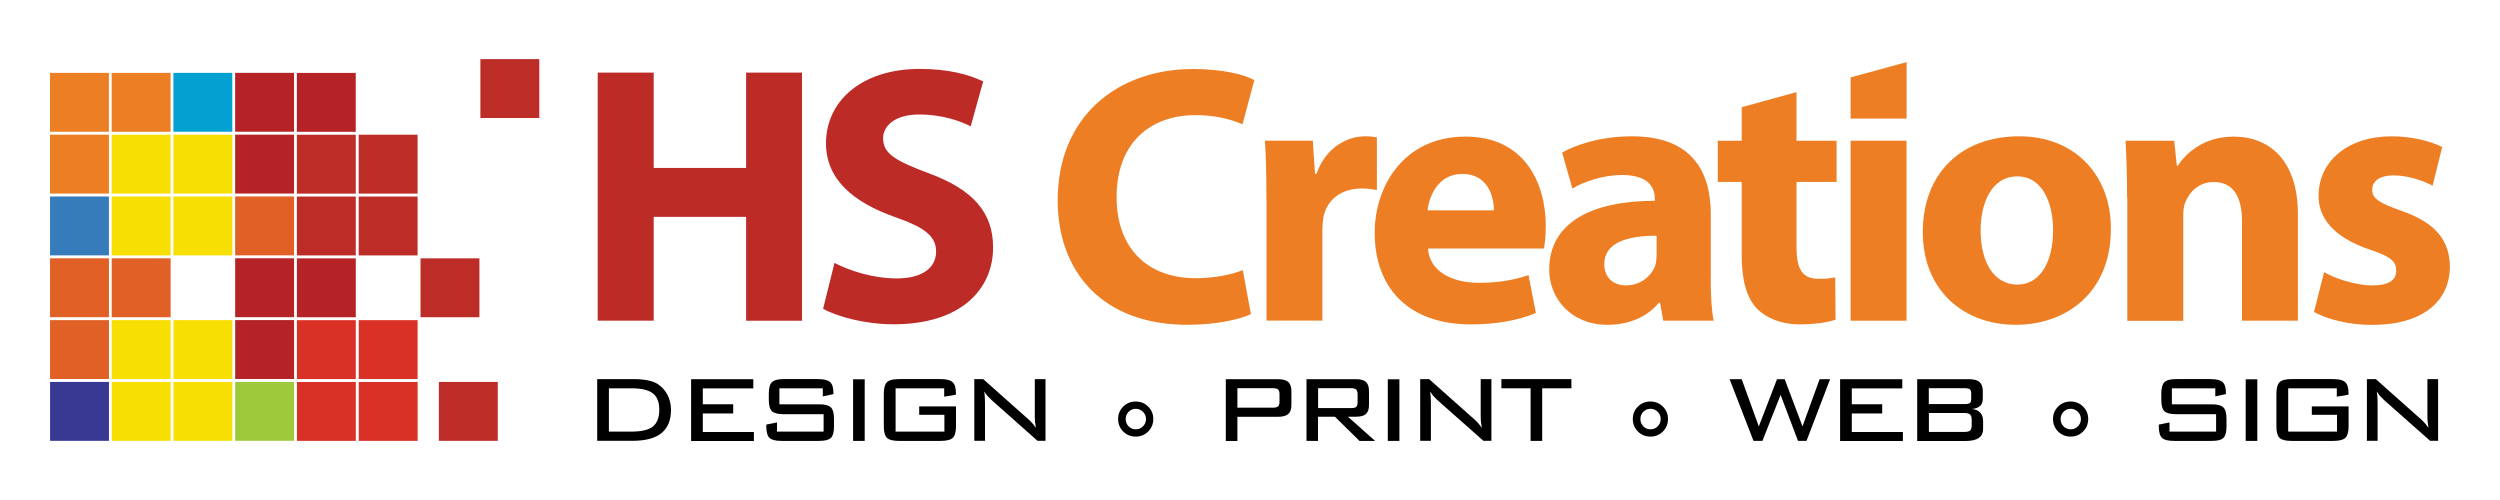
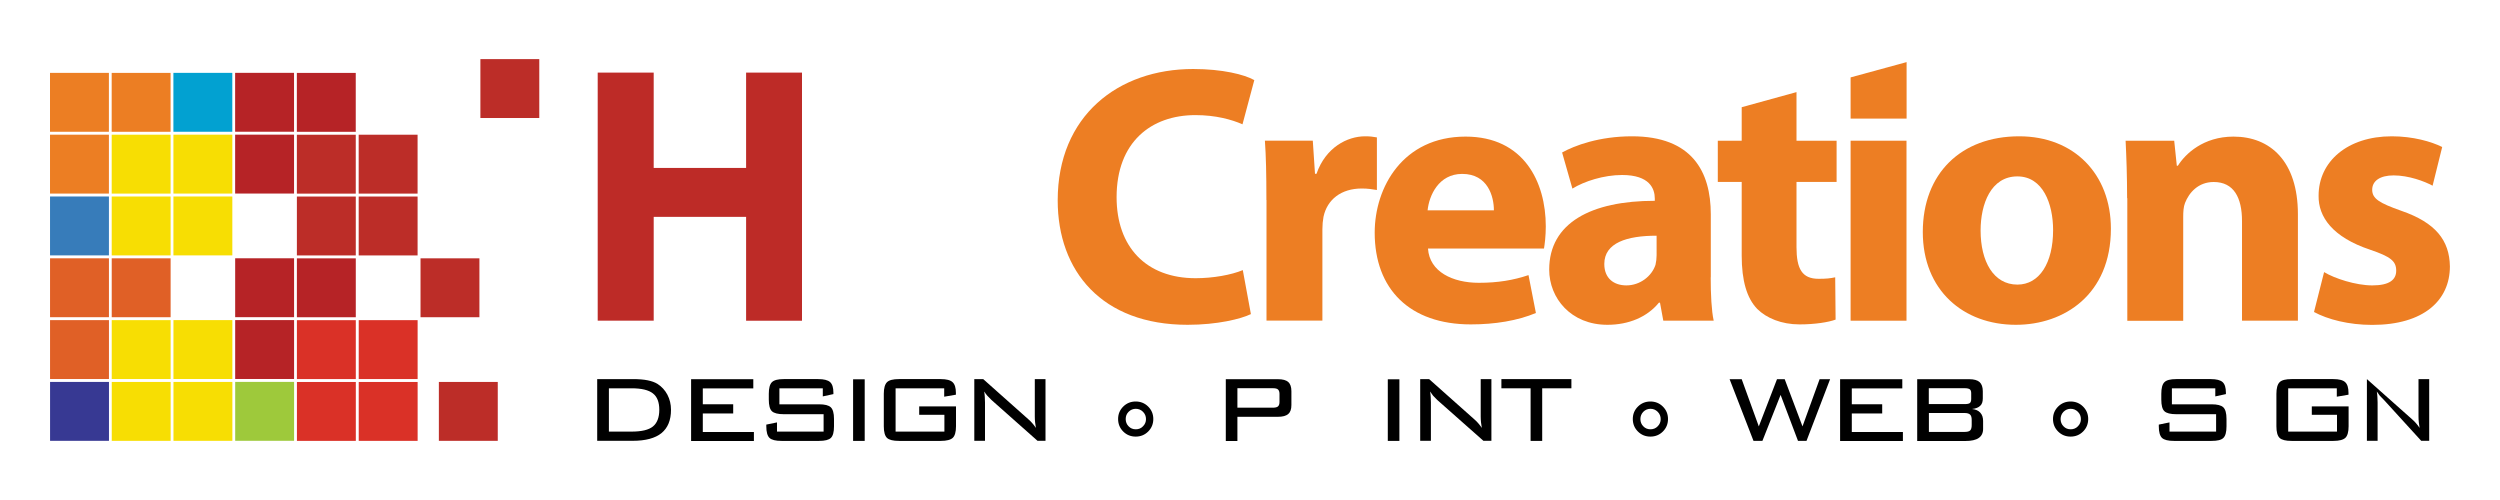
<svg xmlns="http://www.w3.org/2000/svg" version="1.1" id="Layer_1" x="0px" y="0px" viewBox="0 0 250 50" style="enable-background:new 0 0 250 50;" xml:space="preserve">
  <style type="text/css"> .st0{fill:#BD2B27;} .st1{fill:#ED7E23;} .st2{fill:#EC7E23;} .st3{fill:#02A1D1;} .st4{fill:#B62326;} .st5{fill:#F7DE03;} .st6{fill:#BC2D28;} .st7{fill:#377CBA;} .st8{fill:#E06026;} .st9{fill:#DA3127;} .st10{fill:#373993;} .st11{fill:#9EC93B;} </style>
  <g>
    <g>
      <g>
        <path class="st0" d="M65.37,7.26v9.53h9.24V7.26h5.59v24.81h-5.59V21.69h-9.24v10.38h-5.6V7.26H65.37z" />
-         <path class="st0" d="M83.45,26.29c1.47,0.77,3.83,1.55,6.22,1.55c2.58,0,3.94-1.07,3.94-2.69c0-1.55-1.18-2.43-4.16-3.46 c-4.12-1.47-6.85-3.75-6.85-7.36c0-4.23,3.57-7.44,9.39-7.44c2.83,0,4.86,0.55,6.33,1.25l-1.25,4.49 c-0.96-0.48-2.76-1.18-5.15-1.18c-2.43,0-3.61,1.14-3.61,2.39c0,1.58,1.36,2.28,4.6,3.5c4.38,1.62,6.4,3.9,6.4,7.4 c0,4.16-3.17,7.69-9.97,7.69c-2.83,0-5.63-0.77-7.03-1.55L83.45,26.29z" />
        <path class="st1" d="M125.09,31.41c-0.99,0.48-3.35,1.07-6.33,1.07c-8.58,0-12.99-5.37-12.99-12.44 c0-8.46,6.04-13.14,13.55-13.14c2.91,0,5.12,0.55,6.11,1.11l-1.18,4.42c-1.1-0.48-2.69-0.92-4.71-0.92 c-4.42,0-7.88,2.69-7.88,8.21c0,4.97,2.95,8.1,7.91,8.1c1.73,0,3.57-0.33,4.71-0.81L125.09,31.41z" />
        <path class="st1" d="M126.64,20c0-2.65-0.04-4.38-0.15-5.93h4.79l0.22,3.31h0.15c0.92-2.65,3.09-3.75,4.86-3.75 c0.52,0,0.77,0.04,1.18,0.11V19c-0.44-0.07-0.88-0.15-1.51-0.15c-2.06,0-3.46,1.1-3.83,2.83c-0.07,0.37-0.11,0.81-0.11,1.25v9.13 h-5.59V20z" />
        <path class="st1" d="M142.8,24.86c0.15,2.32,2.47,3.42,5.08,3.42c1.91,0,3.46-0.26,4.97-0.77l0.74,3.79 c-1.84,0.77-4.09,1.14-6.51,1.14c-6.11,0-9.61-3.53-9.61-9.17c0-4.56,2.83-9.61,9.09-9.61c5.82,0,8.02,4.53,8.02,8.98 c0,0.96-0.11,1.8-0.18,2.21H142.8z M149.39,21.03c0-1.36-0.59-3.64-3.17-3.64c-2.36,0-3.31,2.17-3.46,3.64H149.39z" />
        <path class="st1" d="M171.07,27.73c0,1.69,0.08,3.35,0.3,4.34h-5.04l-0.33-1.8h-0.11c-1.18,1.44-3.02,2.21-5.15,2.21 c-3.64,0-5.82-2.65-5.82-5.52c0-4.67,4.2-6.88,10.56-6.88v-0.22c0-0.99-0.51-2.36-3.27-2.36c-1.84,0-3.79,0.63-4.97,1.36 l-1.03-3.61c1.25-0.7,3.72-1.62,6.99-1.62c6,0,7.88,3.53,7.88,7.8V27.73z M165.66,23.57c-2.95,0-5.23,0.7-5.23,2.83 c0,1.44,0.96,2.14,2.21,2.14c1.36,0,2.54-0.92,2.91-2.06c0.07-0.29,0.11-0.63,0.11-0.96V23.57z" />
        <path class="st1" d="M179.65,9.21v4.86h4.01v4.12h-4.01v6.52c0,2.17,0.55,3.17,2.21,3.17c0.77,0,1.14-0.04,1.66-0.15l0.04,4.23 c-0.7,0.26-2.06,0.48-3.61,0.48c-1.8,0-3.31-0.63-4.23-1.55c-1.03-1.07-1.55-2.8-1.55-5.34v-7.36h-2.39v-4.12h2.39v-3.35 L179.65,9.21z" />
        <rect x="185.06" y="14.07" class="st1" width="5.59" height="18" />
        <path class="st1" d="M211.09,22.87c0,6.59-4.68,9.61-9.5,9.61c-5.26,0-9.31-3.46-9.31-9.28c0-5.85,3.83-9.57,9.64-9.57 C207.41,13.63,211.09,17.42,211.09,22.87z M198.06,23.05c0,3.09,1.29,5.41,3.68,5.41c2.21,0,3.57-2.17,3.57-5.45 c0-2.65-1.03-5.37-3.57-5.37C199.09,17.64,198.06,20.4,198.06,23.05z" />
        <path class="st1" d="M212.71,19.81c0-2.24-0.07-4.12-0.15-5.74h4.86l0.26,2.5h0.11c0.74-1.18,2.54-2.91,5.56-2.91 c3.68,0,6.44,2.47,6.44,7.77v10.64h-5.59v-9.97c0-2.32-0.81-3.9-2.83-3.9c-1.55,0-2.47,1.07-2.87,2.1 c-0.15,0.37-0.18,0.88-0.18,1.4v10.38h-5.59V19.81z" />
        <path class="st1" d="M232.41,27.21c1.03,0.63,3.17,1.33,4.82,1.33c1.69,0,2.39-0.55,2.39-1.47c0-0.96-0.55-1.4-2.61-2.1 c-3.75-1.25-5.19-3.28-5.15-5.41c0-3.39,2.87-5.93,7.32-5.93c2.1,0,3.94,0.52,5.04,1.07l-0.96,3.87 c-0.81-0.44-2.39-1.03-3.9-1.03c-1.36,0-2.14,0.55-2.14,1.44c0,0.88,0.7,1.32,2.91,2.1c3.42,1.18,4.82,2.94,4.86,5.56 c0,3.39-2.61,5.85-7.77,5.85c-2.36,0-4.45-0.55-5.82-1.29L232.41,27.21z" />
        <g>
          <path d="M63.28,37.91c0.59,0,1.08,0.04,1.48,0.12c0.4,0.08,0.73,0.2,0.99,0.36c0.42,0.27,0.75,0.63,0.99,1.08 c0.24,0.46,0.36,0.96,0.36,1.51c0,1.04-0.32,1.81-0.95,2.33c-0.63,0.51-1.59,0.77-2.87,0.77h-3.56v-6.17H63.28z M63.15,38.83 h-2.26v4.33h2.26c1.01,0,1.72-0.17,2.14-0.51c0.42-0.34,0.64-0.9,0.64-1.67c0-0.76-0.21-1.31-0.64-1.64 C64.86,39,64.15,38.83,63.15,38.83z" />
          <path d="M69.11,44.09v-6.17h6.22v0.92h-5.05v1.59h3.04v0.92h-3.04v1.85h5.11v0.9H69.11z" />
          <path d="M82.27,38.83h-4.33v1.6h3.96c0.58,0,0.97,0.1,1.18,0.3c0.21,0.2,0.32,0.59,0.32,1.16v0.74c0,0.57-0.1,0.95-0.31,1.16 c-0.21,0.2-0.6,0.3-1.19,0.3h-3.75c-0.59,0-0.99-0.1-1.2-0.3s-0.32-0.59-0.32-1.16v-0.17l1.07-0.22v0.92h4.66v-1.74h-3.98 c-0.58,0-0.98-0.1-1.19-0.3c-0.21-0.2-0.31-0.59-0.31-1.16v-0.58c0-0.56,0.1-0.95,0.31-1.16c0.21-0.21,0.6-0.31,1.19-0.31h3.44 c0.57,0,0.97,0.1,1.19,0.3c0.22,0.2,0.33,0.55,0.33,1.05v0.15l-1.06,0.23V38.83z" />
          <path d="M86.47,44.09h-1.16v-6.16h1.16V44.09z" />
          <path d="M94.44,38.83h-4.88v4.33h4.88v-1.68h-2.52v-0.84h3.68v1.99c0,0.56-0.11,0.95-0.32,1.15c-0.21,0.2-0.61,0.31-1.2,0.31 h-4.18c-0.59,0-0.99-0.1-1.2-0.3s-0.32-0.59-0.32-1.16v-3.25c0-0.56,0.11-0.95,0.32-1.16c0.21-0.21,0.61-0.31,1.19-0.31h4.18 c0.57,0,0.97,0.1,1.19,0.31c0.22,0.2,0.33,0.56,0.33,1.07v0.18l-1.17,0.2V38.83z" />
          <path d="M98.42,39.15c0.03,0.18,0.05,0.36,0.06,0.55c0.01,0.19,0.02,0.37,0.02,0.55v3.83h-1.07v-6.17h0.89l4.53,4.03 c0.13,0.11,0.26,0.24,0.38,0.38c0.12,0.14,0.24,0.29,0.36,0.47c-0.03-0.19-0.06-0.37-0.08-0.56c-0.02-0.19-0.03-0.39-0.03-0.59 v-3.73h1.07v6.17h-0.8L99.15,40c-0.16-0.15-0.3-0.3-0.42-0.43C98.61,39.43,98.51,39.29,98.42,39.15z" />
          <path d="M111.81,41.9c0-0.49,0.17-0.9,0.51-1.24c0.34-0.34,0.76-0.51,1.25-0.51c0.49,0,0.91,0.17,1.25,0.51 c0.34,0.34,0.51,0.75,0.51,1.24c0,0.49-0.17,0.91-0.51,1.25c-0.34,0.34-0.76,0.51-1.25,0.51c-0.49,0-0.91-0.17-1.25-0.51 C111.98,42.81,111.81,42.39,111.81,41.9z M112.57,41.91c0,0.28,0.1,0.53,0.29,0.72c0.19,0.2,0.43,0.3,0.72,0.3 s0.53-0.1,0.72-0.3c0.2-0.2,0.3-0.44,0.3-0.72c0-0.28-0.1-0.53-0.3-0.73c-0.2-0.2-0.44-0.3-0.72-0.3s-0.52,0.1-0.72,0.3 C112.66,41.38,112.57,41.62,112.57,41.91z" />
          <path d="M122.58,44.09v-6.17h5.21c0.48,0,0.82,0.09,1.03,0.28c0.21,0.18,0.32,0.49,0.32,0.92v1.38c0,0.42-0.1,0.72-0.32,0.9 c-0.21,0.19-0.56,0.28-1.03,0.28h-4.05v2.42H122.58z M127.26,38.82h-3.52v1.95h3.52c0.26,0,0.44-0.04,0.54-0.13 c0.1-0.09,0.15-0.24,0.15-0.45V39.4c0-0.21-0.05-0.36-0.15-0.45C127.71,38.86,127.53,38.82,127.26,38.82z" />
-           <path d="M130.65,44.09v-6.17h4.96c0.46,0,0.79,0.09,0.99,0.28s0.3,0.49,0.3,0.91v1.38c0,0.42-0.1,0.72-0.3,0.9 c-0.2,0.19-0.53,0.28-0.99,0.28h-0.82l2.72,2.42h-1.56l-2.46-2.42h-1.69v2.42H130.65z M135.1,38.82h-3.29v1.99h3.29 c0.26,0,0.44-0.04,0.53-0.13c0.09-0.08,0.13-0.25,0.13-0.5v-0.74c0-0.23-0.05-0.39-0.14-0.48 C135.52,38.86,135.35,38.82,135.1,38.82z" />
          <path d="M139.94,44.09h-1.16v-6.16h1.16V44.09z" />
          <path d="M143.01,39.15c0.03,0.18,0.05,0.36,0.06,0.55c0.01,0.19,0.02,0.37,0.02,0.55v3.83h-1.07v-6.17h0.89l4.53,4.03 c0.13,0.11,0.26,0.24,0.38,0.38c0.12,0.14,0.24,0.29,0.36,0.47c-0.03-0.19-0.06-0.37-0.08-0.56c-0.02-0.19-0.03-0.39-0.03-0.59 v-3.73h1.07v6.17h-0.8L143.73,40c-0.16-0.15-0.3-0.3-0.42-0.43C143.2,39.43,143.1,39.29,143.01,39.15z" />
          <path d="M154.22,38.83v5.26h-1.16v-5.26h-2.92v-0.92h7v0.92H154.22z" />
          <path d="M163.28,41.9c0-0.49,0.17-0.9,0.51-1.24c0.34-0.34,0.76-0.51,1.25-0.51c0.49,0,0.91,0.17,1.25,0.51 c0.34,0.34,0.51,0.75,0.51,1.24c0,0.49-0.17,0.91-0.51,1.25c-0.34,0.34-0.76,0.51-1.25,0.51c-0.49,0-0.91-0.17-1.25-0.51 C163.45,42.81,163.28,42.39,163.28,41.9z M164.04,41.91c0,0.28,0.1,0.53,0.29,0.72c0.19,0.2,0.43,0.3,0.72,0.3 c0.28,0,0.53-0.1,0.72-0.3c0.2-0.2,0.3-0.44,0.3-0.72c0-0.28-0.1-0.53-0.3-0.73c-0.2-0.2-0.44-0.3-0.72-0.3 c-0.28,0-0.52,0.1-0.72,0.3C164.14,41.38,164.04,41.62,164.04,41.91z" />
          <path d="M175.35,44.09l-2.39-6.17h1.21l1.71,4.72l1.82-4.72h0.77l1.78,4.72l1.71-4.72h1.05l-2.36,6.17h-0.85l-1.74-4.6 l-1.82,4.6H175.35z" />
          <path d="M184.01,44.09v-6.17h6.22v0.92h-5.05v1.59h3.04v0.92h-3.04v1.85h5.11v0.9H184.01z" />
          <path d="M191.72,44.09v-6.17h5.21c0.47,0,0.82,0.1,1.03,0.29c0.21,0.19,0.32,0.5,0.32,0.92v0.71c0,0.33-0.08,0.58-0.26,0.74 c-0.17,0.17-0.44,0.28-0.82,0.32c0.37,0.04,0.64,0.16,0.83,0.37c0.19,0.21,0.28,0.48,0.28,0.83v0.79c0,0.41-0.15,0.71-0.44,0.91 c-0.29,0.2-0.74,0.3-1.34,0.3H191.72z M197.12,39.9v-0.58c0-0.19-0.05-0.32-0.14-0.39c-0.1-0.07-0.27-0.11-0.52-0.11h-3.58v1.59 h3.58c0.27,0,0.45-0.04,0.53-0.11C197.08,40.22,197.12,40.09,197.12,39.9z M192.89,41.31v1.88h3.58c0.27,0,0.45-0.05,0.55-0.15 c0.1-0.1,0.15-0.28,0.15-0.54V42c0-0.26-0.05-0.44-0.16-0.54c-0.1-0.1-0.29-0.16-0.55-0.16H192.89z" />
          <path d="M205.3,41.9c0-0.49,0.17-0.9,0.51-1.24c0.34-0.34,0.76-0.51,1.25-0.51c0.49,0,0.91,0.17,1.25,0.51 c0.34,0.34,0.51,0.75,0.51,1.24c0,0.49-0.17,0.91-0.51,1.25c-0.34,0.34-0.76,0.51-1.25,0.51c-0.49,0-0.91-0.17-1.25-0.51 C205.47,42.81,205.3,42.39,205.3,41.9z M206.06,41.91c0,0.28,0.1,0.53,0.29,0.72c0.19,0.2,0.43,0.3,0.72,0.3 c0.28,0,0.53-0.1,0.72-0.3c0.2-0.2,0.3-0.44,0.3-0.72c0-0.28-0.1-0.53-0.3-0.73c-0.2-0.2-0.44-0.3-0.72-0.3 c-0.28,0-0.52,0.1-0.72,0.3C206.16,41.38,206.06,41.62,206.06,41.91z" />
          <path d="M221.52,38.83h-4.33v1.6h3.96c0.58,0,0.97,0.1,1.18,0.3c0.21,0.2,0.32,0.59,0.32,1.16v0.74c0,0.57-0.1,0.95-0.31,1.16 s-0.6,0.3-1.19,0.3h-3.75c-0.59,0-0.99-0.1-1.2-0.3c-0.21-0.2-0.32-0.59-0.32-1.16v-0.17l1.07-0.22v0.92h4.66v-1.74h-3.98 c-0.58,0-0.98-0.1-1.19-0.3c-0.21-0.2-0.31-0.59-0.31-1.16v-0.58c0-0.56,0.1-0.95,0.31-1.16c0.21-0.21,0.6-0.31,1.19-0.31h3.44 c0.57,0,0.97,0.1,1.19,0.3c0.22,0.2,0.33,0.55,0.33,1.05v0.15l-1.06,0.23V38.83z" />
-           <path d="M225.73,44.09h-1.16v-6.16h1.16V44.09z" />
          <path d="M233.7,38.83h-4.88v4.33h4.88v-1.68h-2.52v-0.84h3.68v1.99c0,0.56-0.11,0.95-0.32,1.15c-0.21,0.2-0.61,0.31-1.2,0.31 h-4.18c-0.59,0-0.99-0.1-1.2-0.3c-0.21-0.2-0.32-0.59-0.32-1.16v-3.25c0-0.56,0.11-0.95,0.32-1.16 c0.21-0.21,0.61-0.31,1.19-0.31h4.18c0.57,0,0.97,0.1,1.19,0.31c0.22,0.2,0.33,0.56,0.33,1.07v0.18l-1.17,0.2V38.83z" />
-           <path d="M237.68,39.15c0.03,0.18,0.05,0.36,0.06,0.55c0.01,0.19,0.02,0.37,0.02,0.55v3.83h-1.07v-6.17h0.89l4.53,4.03 c0.13,0.11,0.26,0.24,0.38,0.38c0.12,0.14,0.24,0.29,0.36,0.47c-0.03-0.19-0.06-0.37-0.08-0.56c-0.02-0.19-0.03-0.39-0.03-0.59 v-3.73h1.07v6.17h-0.8L238.4,40c-0.16-0.15-0.3-0.3-0.42-0.43C237.87,39.43,237.77,39.29,237.68,39.15z" />
+           <path d="M237.68,39.15c0.03,0.18,0.05,0.36,0.06,0.55c0.01,0.19,0.02,0.37,0.02,0.55v3.83h-1.07v-6.17l4.53,4.03 c0.13,0.11,0.26,0.24,0.38,0.38c0.12,0.14,0.24,0.29,0.36,0.47c-0.03-0.19-0.06-0.37-0.08-0.56c-0.02-0.19-0.03-0.39-0.03-0.59 v-3.73h1.07v6.17h-0.8L238.4,40c-0.16-0.15-0.3-0.3-0.42-0.43C237.87,39.43,237.77,39.29,237.68,39.15z" />
        </g>
        <polygon class="st1" points="190.66,6.21 185.06,7.74 185.06,11.86 190.66,11.86 " />
      </g>
    </g>
    <g>
      <rect x="5" y="7.29" transform="matrix(-1.836970e-16 1 -1 -1.836970e-16 18.18 2.287)" class="st2" width="5.89" height="5.89" />
      <rect x="11.17" y="7.29" transform="matrix(-1.836970e-16 1 -1 -1.836970e-16 24.348 -3.881)" class="st2" width="5.89" height="5.89" />
      <rect x="17.34" y="7.29" transform="matrix(-1.836970e-16 1 -1 -1.836970e-16 30.52 -10.054)" class="st3" width="5.89" height="5.89" />
      <rect x="23.51" y="7.29" transform="matrix(-1.836970e-16 1 -1 -1.836970e-16 36.693 -16.226)" class="st4" width="5.89" height="5.89" />
      <rect x="29.69" y="7.29" transform="matrix(-1.836970e-16 1 -1 -1.836970e-16 42.865 -22.399)" class="st4" width="5.89" height="5.89" />
      <rect x="5" y="13.47" transform="matrix(-1.836970e-16 1 -1 -1.836970e-16 24.361 8.468)" class="st2" width="5.89" height="5.89" />
      <rect x="11.17" y="13.47" transform="matrix(-1.836970e-16 1 -1 -1.836970e-16 30.529 2.3)" class="st5" width="5.89" height="5.89" />
      <rect x="17.34" y="13.47" transform="matrix(-1.836970e-16 1 -1 -1.836970e-16 36.702 -3.873)" class="st5" width="5.89" height="5.89" />
      <rect x="23.51" y="13.47" transform="matrix(-1.836970e-16 1 -1 -1.836970e-16 42.874 -10.045)" class="st4" width="5.89" height="5.89" />
      <rect x="29.69" y="13.47" transform="matrix(-1.836970e-16 1 -1 -1.836970e-16 49.046 -16.217)" class="st6" width="5.89" height="5.89" />
      <rect x="5" y="19.65" transform="matrix(-1.836970e-16 1 -1 -1.836970e-16 30.543 14.649)" class="st7" width="5.89" height="5.89" />
      <rect x="11.17" y="19.65" transform="matrix(-1.836970e-16 1 -1 -1.836970e-16 36.711 8.481)" class="st5" width="5.89" height="5.89" />
      <rect x="17.34" y="19.65" transform="matrix(-1.836970e-16 1 -1 -1.836970e-16 42.883 2.309)" class="st5" width="5.89" height="5.89" />
-       <rect x="23.51" y="19.65" transform="matrix(-1.836970e-16 1 -1 -1.836970e-16 49.055 -3.864)" class="st8" width="5.89" height="5.89" />
      <rect x="29.69" y="19.65" transform="matrix(-1.836970e-16 1 -1 -1.836970e-16 55.228 -10.036)" class="st6" width="5.89" height="5.89" />
      <rect x="5" y="25.83" transform="matrix(-1.836970e-16 1 -1 -1.836970e-16 36.724 20.83)" class="st8" width="5.89" height="5.89" />
      <rect x="11.17" y="25.83" transform="matrix(-1.836970e-16 1 -1 -1.836970e-16 42.892 14.662)" class="st8" width="5.89" height="5.89" />
      <rect x="23.51" y="25.83" transform="matrix(-1.836970e-16 1 -1 -1.836970e-16 55.237 2.318)" class="st4" width="5.89" height="5.89" />
      <rect x="29.69" y="25.83" transform="matrix(-1.836970e-16 1 -1 -1.836970e-16 61.409 -3.855)" class="st4" width="5.89" height="5.89" />
      <rect x="5" y="32.01" transform="matrix(-1.836970e-16 1 -1 -1.836970e-16 42.905 27.012)" class="st8" width="5.89" height="5.89" />
      <rect x="11.17" y="32.01" transform="matrix(-1.836970e-16 1 -1 -1.836970e-16 49.073 20.844)" class="st5" width="5.89" height="5.89" />
      <rect x="17.34" y="32.01" transform="matrix(-1.836970e-16 1 -1 -1.836970e-16 55.245 14.671)" class="st5" width="5.89" height="5.89" />
      <rect x="23.51" y="32.01" transform="matrix(-1.836970e-16 1 -1 -1.836970e-16 61.418 8.499)" class="st4" width="5.89" height="5.89" />
      <rect x="29.69" y="32.01" transform="matrix(-1.836970e-16 1 -1 -1.836970e-16 67.59 2.327)" class="st9" width="5.89" height="5.89" />
      <rect x="5" y="38.19" transform="matrix(-1.836970e-16 1 -1 -1.836970e-16 49.087 33.193)" class="st10" width="5.89" height="5.89" />
      <rect x="11.17" y="38.19" transform="matrix(-1.836970e-16 1 -1 -1.836970e-16 55.255 27.025)" class="st5" width="5.89" height="5.89" />
      <rect x="17.34" y="38.19" transform="matrix(-1.836970e-16 1 -1 -1.836970e-16 61.427 20.853)" class="st5" width="5.89" height="5.89" />
      <rect x="23.51" y="38.19" transform="matrix(-1.836970e-16 1 -1 -1.836970e-16 67.599 14.68)" class="st11" width="5.89" height="5.89" />
      <rect x="29.69" y="38.19" transform="matrix(-1.836970e-16 1 -1 -1.836970e-16 73.772 8.508)" class="st9" width="5.89" height="5.89" />
      <rect x="35.87" y="13.47" transform="matrix(-1.836970e-16 1 -1 -1.836970e-16 55.228 -22.399)" class="st6" width="5.89" height="5.89" />
      <rect x="35.87" y="19.65" transform="matrix(-1.836970e-16 1 -1 -1.836970e-16 61.409 -16.217)" class="st6" width="5.89" height="5.89" />
      <rect x="42.05" y="25.83" transform="matrix(-1.836970e-16 1 -1 -1.836970e-16 73.772 -16.217)" class="st6" width="5.89" height="5.89" />
      <rect x="35.87" y="32.01" transform="matrix(-1.836970e-16 1 -1 -1.836970e-16 73.772 -3.855)" class="st9" width="5.89" height="5.89" />
      <rect x="35.87" y="38.19" transform="matrix(-1.836970e-16 1 -1 -1.836970e-16 79.953 2.327)" class="st9" width="5.89" height="5.89" />
      <rect x="43.88" y="38.19" transform="matrix(-1.836970e-16 1 -1 -1.836970e-16 87.966 -5.686)" class="st6" width="5.89" height="5.89" />
      <rect x="48.03" y="5.91" transform="matrix(-1.836970e-16 1 -1 -1.836970e-16 59.839 -42.119)" class="st6" width="5.89" height="5.89" />
    </g>
  </g>
</svg>